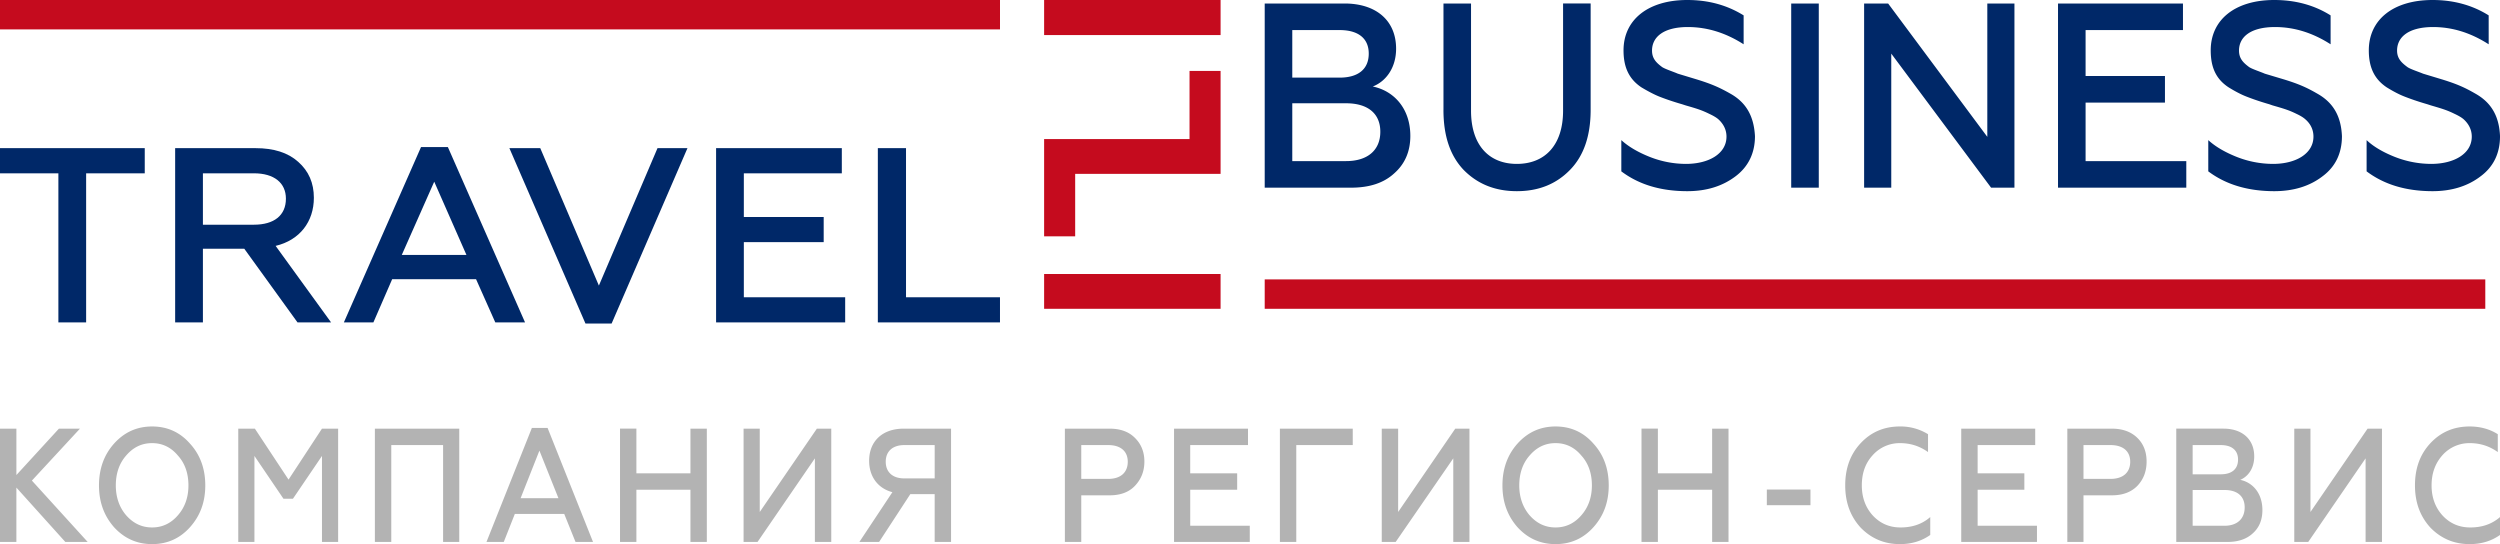
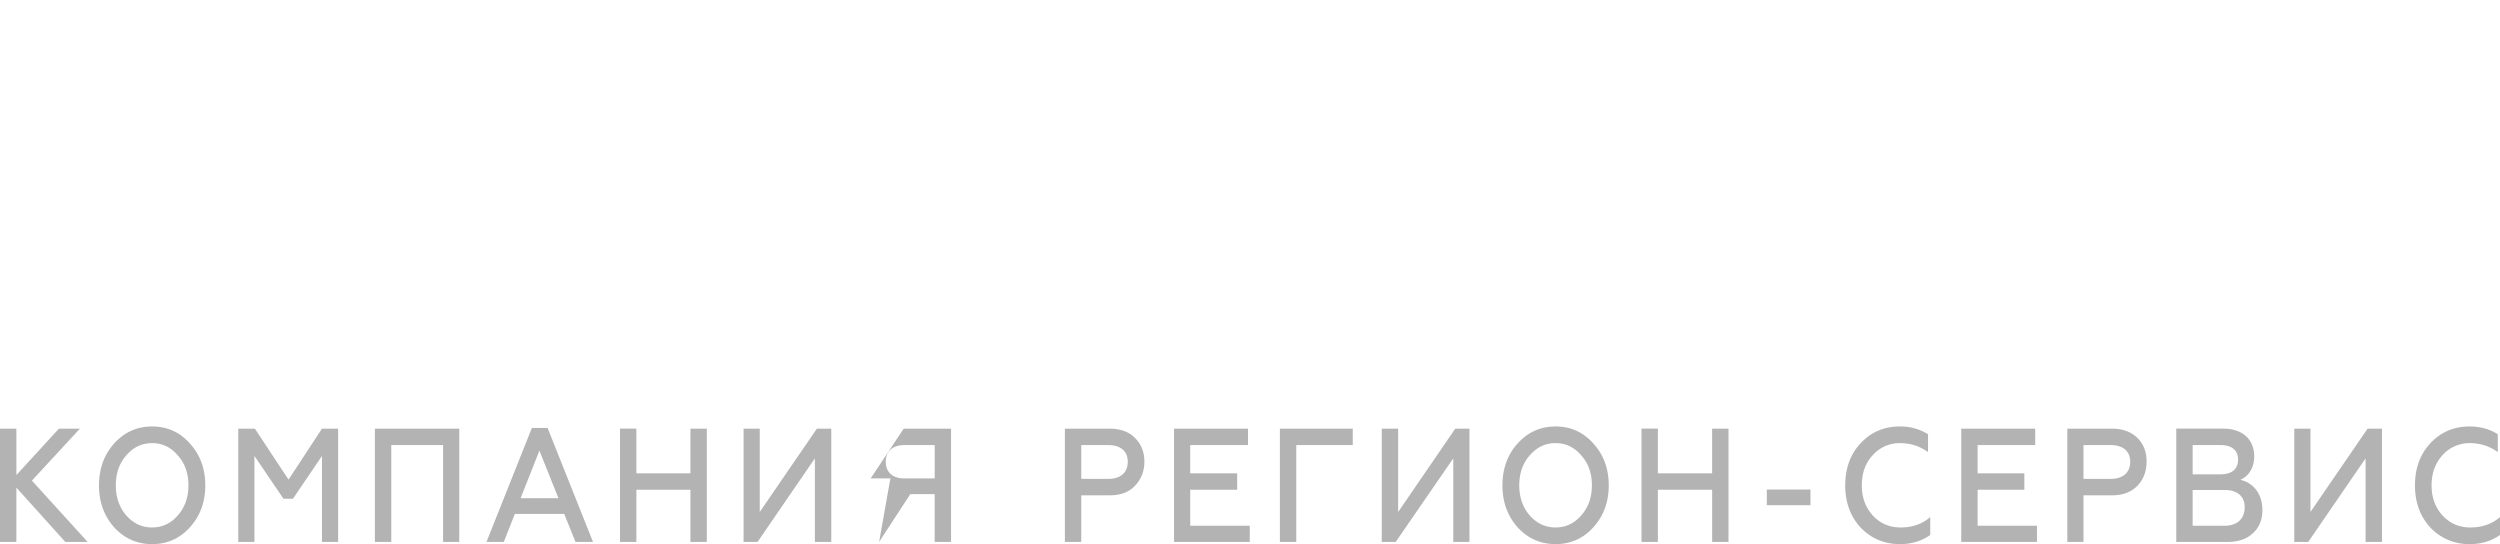
<svg xmlns="http://www.w3.org/2000/svg" width="170" height="37">
  <g fill="none">
-     <path d="M91.866 12.762c1.255 0 2.223-.317 2.933-.967.741-.65 1.104-1.506 1.104-2.552 0-1.855-1.104-3.06-2.555-3.361.907-.35 1.587-1.284 1.587-2.569 0-1.934-1.376-3.075-3.507-3.075H86v12.524h5.866zm-3.991-5.739h3.658c1.482 0 2.329.698 2.329 1.934 0 1.269-.877 1.998-2.329 1.998h-3.658V7.023zm0-4.978h3.22c1.255 0 1.98.555 1.98 1.601 0 1.063-.725 1.633-1.98 1.633h-3.22V2.045zm10.28 5.422c0 1.776.454 3.123 1.376 4.09.938.952 2.132 1.443 3.614 1.443 1.496 0 2.69-.491 3.628-1.459.938-.967 1.391-2.33 1.391-4.074V.237h-1.875V7.53c0 2.347-1.24 3.615-3.144 3.615-1.89 0-3.115-1.268-3.115-3.615V.238h-1.874v7.23zM114.742 13c1.315 0 2.404-.349 3.28-1.015.862-.65 1.316-1.57 1.316-2.726-.076-1.411-.635-2.315-1.693-2.902-.756-.428-1.285-.65-2.193-.935l-1.36-.412c-.288-.127-.832-.301-1.059-.444-.408-.301-.695-.587-.695-1.126 0-.935.801-1.601 2.434-1.601 1.315 0 2.585.396 3.795 1.173V1.046C117.447.35 116.177 0 114.74 0c-2.676 0-4.34 1.348-4.34 3.424 0 1.142.364 1.95 1.225 2.521.454.27.847.476 1.195.618.363.143.892.333 1.557.524l.242.079c.77.222 1.088.317 1.633.586.272.127.484.254.62.38.287.27.529.65.529 1.158 0 1.158-1.195 1.855-2.767 1.855a6.723 6.723 0 0 1-2.45-.475c-.8-.318-1.45-.698-1.934-1.142v2.124c1.179.888 2.66 1.348 4.49 1.348zm8.935-.238V.238h-1.875v12.524h1.875zm4.929 0V3.646l6.788 9.116h1.588V.238h-1.845v9.068L128.393.238h-1.633v12.524h1.845zm20.062 0v-1.807h-6.848v-3.98h5.397V5.169h-5.397V2.045h6.622V.238h-8.497v12.524h8.723zm5.987.238c1.316 0 2.42-.349 3.281-1.015.877-.65 1.316-1.57 1.316-2.726-.06-1.411-.635-2.315-1.694-2.902-.74-.428-1.27-.65-2.177-.935l-1.376-.412c-.287-.127-.831-.301-1.058-.444-.408-.301-.695-.587-.695-1.126 0-.935.8-1.601 2.449-1.601 1.315 0 2.57.396 3.78 1.173V1.046C157.375.35 156.09 0 154.653 0c-2.676 0-4.324 1.348-4.324 3.424 0 1.142.348 1.95 1.225 2.521.439.27.832.476 1.194.618.363.143.892.333 1.558.524l.226.079c.772.222 1.104.317 1.648.586.273.127.47.254.605.38.303.27.53.65.53 1.158 0 1.158-1.195 1.855-2.752 1.855a6.74 6.74 0 0 1-2.465-.475c-.8-.318-1.451-.698-1.935-1.142v2.124c1.18.888 2.676 1.348 4.49 1.348zm10.765 0c1.3 0 2.404-.349 3.266-1.015.877-.65 1.315-1.57 1.315-2.726-.06-1.411-.635-2.315-1.693-2.902-.741-.428-1.27-.65-2.177-.935l-1.361-.412c-.302-.127-.847-.301-1.058-.444-.409-.301-.711-.587-.711-1.126 0-.935.801-1.601 2.45-1.601 1.315 0 2.57.396 3.779 1.173V1.046C168.125.35 166.84 0 165.419 0c-2.691 0-4.34 1.348-4.34 3.424 0 1.142.364 1.95 1.226 2.521.438.27.831.476 1.194.618.363.143.892.333 1.557.524l.242.079c.756.222 1.089.317 1.633.586.272.127.484.254.62.38.287.27.529.65.529 1.158 0 1.158-1.194 1.855-2.767 1.855a6.8 6.8 0 0 1-2.464-.475c-.801-.318-1.452-.698-1.92-1.142v2.124c1.179.888 2.66 1.348 4.49 1.348z" fill="#002868" />
-     <path d="M83 11.825v-7h-2.112v4.632H71v6.615h2.112v-4.247H83zm-12 6.807V21h12v-2.368H71zm12-16.25V0H71v2.383h12z" fill="#C50B1E" />
-     <path d="M0 11.785h3.97v10.14h1.887v-10.14h3.986v-1.71H0v1.71zm13.798 10.14v-5.01h2.814l3.62 5.01h2.283l-3.773-5.205c1.643-.39 2.601-1.65 2.601-3.27 0-1.005-.35-1.815-1.065-2.445-.7-.63-1.673-.93-2.89-.93H11.91v11.85h1.887zm0-10.14h3.468c1.37 0 2.176.645 2.176 1.725 0 1.14-.807 1.77-2.176 1.77h-3.468v-3.495zm11.592 10.14l1.278-2.94h5.704l1.309 2.94h2.023L30.455 10H28.63l-5.248 11.925h2.008zm4.138-9.57l2.19 4.98h-4.396l2.206-4.98zM41.59 22l5.157-11.925H44.71l-3.986 9.345-3.986-9.345h-2.1L39.812 22h1.78zm15.882-.075v-1.71h-6.891v-3.75h5.43v-1.71h-5.43v-2.97h6.663v-1.71h-8.55v11.85h8.778zm10.527 0v-1.71h-6.39v-10.14h-1.916v11.85H68z" fill="#002868" />
-     <path fill="#C50B1E" d="M86 21h83v-2H86zM0 2h68V0H0z" />
-     <path d="M1.114 36.852v-3.696l3.328 3.696h1.52L2.169 32.68l3.268-3.532h-1.43l-2.892 3.154v-3.154H0v7.704h1.114zm7.469-1.807c-.467-.542-.708-1.232-.708-2.037 0-.821.241-1.511.708-2.037.482-.558 1.054-.838 1.762-.838.692 0 1.28.28 1.746.838.482.526.723 1.216.723 2.037 0 .805-.24 1.495-.723 2.037-.467.542-1.054.822-1.746.822-.708 0-1.28-.28-1.762-.822zm4.336.805c.693-.772 1.04-1.708 1.04-2.842 0-1.133-.347-2.086-1.04-2.842-.677-.772-1.535-1.166-2.574-1.166-1.04 0-1.898.394-2.59 1.166-.678.756-1.024 1.709-1.024 2.842 0 1.134.346 2.07 1.024 2.842.692.756 1.55 1.15 2.59 1.15 1.039 0 1.897-.394 2.574-1.15zm4.382 1.002v-5.848l1.973 2.908h.647l1.973-2.908v5.848h1.099v-7.704h-1.1l-2.273 3.466-2.289-3.466h-1.13v7.704h1.1zm9.306 0v-6.587h3.523v6.587h1.1v-7.704h-5.738v7.704h1.115zm7.649 0l.753-1.905h3.358l.768 1.905h1.19L37.236 29.1h-1.069l-3.087 7.753h1.175zm2.424-6.21l1.295 3.237H35.4l1.28-3.236zm6.595 6.21v-3.548h3.675v3.548h1.114v-7.704H46.95v3.039h-3.675v-3.04h-1.114v7.705h1.114zm8.237 0l3.9-5.684v5.684h1.114v-7.704h-.979l-3.884 5.667v-5.667h-1.1v7.704h.949zm8.267 0l2.123-3.252h1.656v3.252h1.114v-7.704H61.45c-1.46 0-2.349.87-2.349 2.185 0 1.067.587 1.872 1.581 2.135l-2.244 3.384h1.34zm1.716-4.32c-.798 0-1.265-.427-1.265-1.134 0-.706.467-1.133 1.265-1.133h2.063v2.267h-2.063zm12.031 4.32v-3.17h1.927c.738 0 1.31-.214 1.717-.64.422-.444.648-.987.648-1.66 0-.657-.226-1.2-.648-1.61-.406-.41-.979-.624-1.717-.624h-3.041v7.704h1.114zm0-6.587h1.837c.828 0 1.325.41 1.325 1.133 0 .74-.497 1.167-1.325 1.167h-1.837v-2.3zm11.459 6.587v-1.1h-4.05v-2.448h3.192v-1.117h-3.193v-1.922h3.93v-1.117h-5.029v7.704h5.15zm3.162 0v-6.587h3.84v-1.117h-4.954v7.704h1.114zm6.76 0l3.916-5.684v5.684h1.1v-7.704h-.965l-3.884 5.667v-5.667h-1.115v7.704h.949zm9.11-1.807c-.466-.542-.707-1.232-.707-2.037 0-.821.24-1.511.708-2.037.482-.558 1.054-.838 1.761-.838.693 0 1.28.28 1.747.838.482.526.723 1.216.723 2.037 0 .805-.241 1.495-.723 2.037-.467.542-1.054.822-1.747.822-.707 0-1.28-.28-1.761-.822zm4.337.805c.693-.772 1.04-1.708 1.04-2.842 0-1.133-.347-2.086-1.04-2.842-.677-.772-1.536-1.166-2.575-1.166-1.039 0-1.897.394-2.59 1.166-.677.756-1.023 1.709-1.023 2.842 0 1.134.346 2.07 1.024 2.842.692.756 1.55 1.15 2.59 1.15 1.038 0 1.897-.394 2.574-1.15zm4.382 1.002v-3.548h3.69v3.548h1.113v-7.704h-1.114v3.039h-3.689v-3.04h-1.114v7.705h1.114zm16.458.148c.798 0 1.49-.214 2.063-.624V35.16c-.542.477-1.22.707-2.018.707-.753 0-1.37-.263-1.882-.805-.497-.542-.753-1.232-.753-2.054 0-.838.241-1.511.738-2.053a2.45 2.45 0 0 1 1.867-.822c.693 0 1.325.198 1.897.608v-1.215a3.55 3.55 0 0 0-1.912-.526c-1.07 0-1.958.378-2.665 1.133-.708.756-1.054 1.709-1.054 2.875 0 1.15.346 2.103 1.054 2.875.723.74 1.61 1.117 2.665 1.117zm9.32-.148v-1.1h-4.035v-2.448h3.177v-1.117h-3.177v-1.922h3.915v-1.117h-5.03v7.704h5.15zm3.163 0v-3.17h1.927c.738 0 1.31-.214 1.732-.64.421-.444.632-.987.632-1.66 0-.657-.21-1.2-.632-1.61-.422-.41-.994-.624-1.732-.624h-3.026v7.704h1.099zm0-6.587h1.837c.843 0 1.34.41 1.34 1.133 0 .74-.497 1.167-1.34 1.167h-1.837v-2.3zm9.787 6.587c.738 0 1.31-.197 1.732-.591.436-.394.647-.92.647-1.577 0-1.134-.647-1.873-1.506-2.054.543-.23.95-.788.95-1.593 0-1.183-.83-1.89-2.094-1.89h-3.207v7.705h3.478zM149.1 33.32h2.168c.874 0 1.37.427 1.37 1.183 0 .789-.526 1.249-1.37 1.249H149.1V33.32zm0-3.055h1.912c.738 0 1.175.345 1.175.986 0 .657-.437 1.002-1.175 1.002H149.1v-1.988zm7.86 6.587l3.9-5.684v5.684h1.114v-7.704h-.978l-3.885 5.667v-5.667h-1.1v7.704h.95zm10.977.148c.798 0 1.49-.214 2.063-.624V35.16c-.542.477-1.22.707-2.018.707-.753 0-1.37-.263-1.882-.805-.497-.542-.753-1.232-.753-2.054 0-.838.256-1.511.738-2.053a2.45 2.45 0 0 1 1.867-.822c.693 0 1.325.198 1.897.608v-1.215c-.542-.345-1.19-.526-1.912-.526-1.069 0-1.957.378-2.665 1.133-.708.756-1.054 1.709-1.054 2.875 0 1.15.346 2.103 1.054 2.875.723.74 1.611 1.117 2.665 1.117zm-44.826-2.645v-1.068h-2.967v1.068h2.967z" fill="#B3B3B3" />
+     <path d="M1.114 36.852v-3.696l3.328 3.696h1.52L2.169 32.68l3.268-3.532h-1.43l-2.892 3.154v-3.154H0v7.704h1.114zm7.469-1.807c-.467-.542-.708-1.232-.708-2.037 0-.821.241-1.511.708-2.037.482-.558 1.054-.838 1.762-.838.692 0 1.28.28 1.746.838.482.526.723 1.216.723 2.037 0 .805-.24 1.495-.723 2.037-.467.542-1.054.822-1.746.822-.708 0-1.28-.28-1.762-.822zm4.336.805c.693-.772 1.04-1.708 1.04-2.842 0-1.133-.347-2.086-1.04-2.842-.677-.772-1.535-1.166-2.574-1.166-1.04 0-1.898.394-2.59 1.166-.678.756-1.024 1.709-1.024 2.842 0 1.134.346 2.07 1.024 2.842.692.756 1.55 1.15 2.59 1.15 1.039 0 1.897-.394 2.574-1.15zm4.382 1.002v-5.848l1.973 2.908h.647l1.973-2.908v5.848h1.099v-7.704h-1.1l-2.273 3.466-2.289-3.466h-1.13v7.704h1.1zm9.306 0v-6.587h3.523v6.587h1.1v-7.704h-5.738v7.704h1.115zm7.649 0l.753-1.905h3.358l.768 1.905h1.19L37.236 29.1h-1.069l-3.087 7.753h1.175zm2.424-6.21l1.295 3.237H35.4l1.28-3.236zm6.595 6.21v-3.548h3.675v3.548h1.114v-7.704H46.95v3.039h-3.675v-3.04h-1.114v7.705h1.114zm8.237 0l3.9-5.684v5.684h1.114v-7.704h-.979l-3.884 5.667v-5.667h-1.1v7.704h.949zm8.267 0l2.123-3.252h1.656v3.252h1.114v-7.704H61.45l-2.244 3.384h1.34zm1.716-4.32c-.798 0-1.265-.427-1.265-1.134 0-.706.467-1.133 1.265-1.133h2.063v2.267h-2.063zm12.031 4.32v-3.17h1.927c.738 0 1.31-.214 1.717-.64.422-.444.648-.987.648-1.66 0-.657-.226-1.2-.648-1.61-.406-.41-.979-.624-1.717-.624h-3.041v7.704h1.114zm0-6.587h1.837c.828 0 1.325.41 1.325 1.133 0 .74-.497 1.167-1.325 1.167h-1.837v-2.3zm11.459 6.587v-1.1h-4.05v-2.448h3.192v-1.117h-3.193v-1.922h3.93v-1.117h-5.029v7.704h5.15zm3.162 0v-6.587h3.84v-1.117h-4.954v7.704h1.114zm6.76 0l3.916-5.684v5.684h1.1v-7.704h-.965l-3.884 5.667v-5.667h-1.115v7.704h.949zm9.11-1.807c-.466-.542-.707-1.232-.707-2.037 0-.821.24-1.511.708-2.037.482-.558 1.054-.838 1.761-.838.693 0 1.28.28 1.747.838.482.526.723 1.216.723 2.037 0 .805-.241 1.495-.723 2.037-.467.542-1.054.822-1.747.822-.707 0-1.28-.28-1.761-.822zm4.337.805c.693-.772 1.04-1.708 1.04-2.842 0-1.133-.347-2.086-1.04-2.842-.677-.772-1.536-1.166-2.575-1.166-1.039 0-1.897.394-2.59 1.166-.677.756-1.023 1.709-1.023 2.842 0 1.134.346 2.07 1.024 2.842.692.756 1.55 1.15 2.59 1.15 1.038 0 1.897-.394 2.574-1.15zm4.382 1.002v-3.548h3.69v3.548h1.113v-7.704h-1.114v3.039h-3.689v-3.04h-1.114v7.705h1.114zm16.458.148c.798 0 1.49-.214 2.063-.624V35.16c-.542.477-1.22.707-2.018.707-.753 0-1.37-.263-1.882-.805-.497-.542-.753-1.232-.753-2.054 0-.838.241-1.511.738-2.053a2.45 2.45 0 0 1 1.867-.822c.693 0 1.325.198 1.897.608v-1.215a3.55 3.55 0 0 0-1.912-.526c-1.07 0-1.958.378-2.665 1.133-.708.756-1.054 1.709-1.054 2.875 0 1.15.346 2.103 1.054 2.875.723.74 1.61 1.117 2.665 1.117zm9.32-.148v-1.1h-4.035v-2.448h3.177v-1.117h-3.177v-1.922h3.915v-1.117h-5.03v7.704h5.15zm3.163 0v-3.17h1.927c.738 0 1.31-.214 1.732-.64.421-.444.632-.987.632-1.66 0-.657-.21-1.2-.632-1.61-.422-.41-.994-.624-1.732-.624h-3.026v7.704h1.099zm0-6.587h1.837c.843 0 1.34.41 1.34 1.133 0 .74-.497 1.167-1.34 1.167h-1.837v-2.3zm9.787 6.587c.738 0 1.31-.197 1.732-.591.436-.394.647-.92.647-1.577 0-1.134-.647-1.873-1.506-2.054.543-.23.95-.788.95-1.593 0-1.183-.83-1.89-2.094-1.89h-3.207v7.705h3.478zM149.1 33.32h2.168c.874 0 1.37.427 1.37 1.183 0 .789-.526 1.249-1.37 1.249H149.1V33.32zm0-3.055h1.912c.738 0 1.175.345 1.175.986 0 .657-.437 1.002-1.175 1.002H149.1v-1.988zm7.86 6.587l3.9-5.684v5.684h1.114v-7.704h-.978l-3.885 5.667v-5.667h-1.1v7.704h.95zm10.977.148c.798 0 1.49-.214 2.063-.624V35.16c-.542.477-1.22.707-2.018.707-.753 0-1.37-.263-1.882-.805-.497-.542-.753-1.232-.753-2.054 0-.838.256-1.511.738-2.053a2.45 2.45 0 0 1 1.867-.822c.693 0 1.325.198 1.897.608v-1.215c-.542-.345-1.19-.526-1.912-.526-1.069 0-1.957.378-2.665 1.133-.708.756-1.054 1.709-1.054 2.875 0 1.15.346 2.103 1.054 2.875.723.74 1.611 1.117 2.665 1.117zm-44.826-2.645v-1.068h-2.967v1.068h2.967z" fill="#B3B3B3" />
  </g>
</svg>